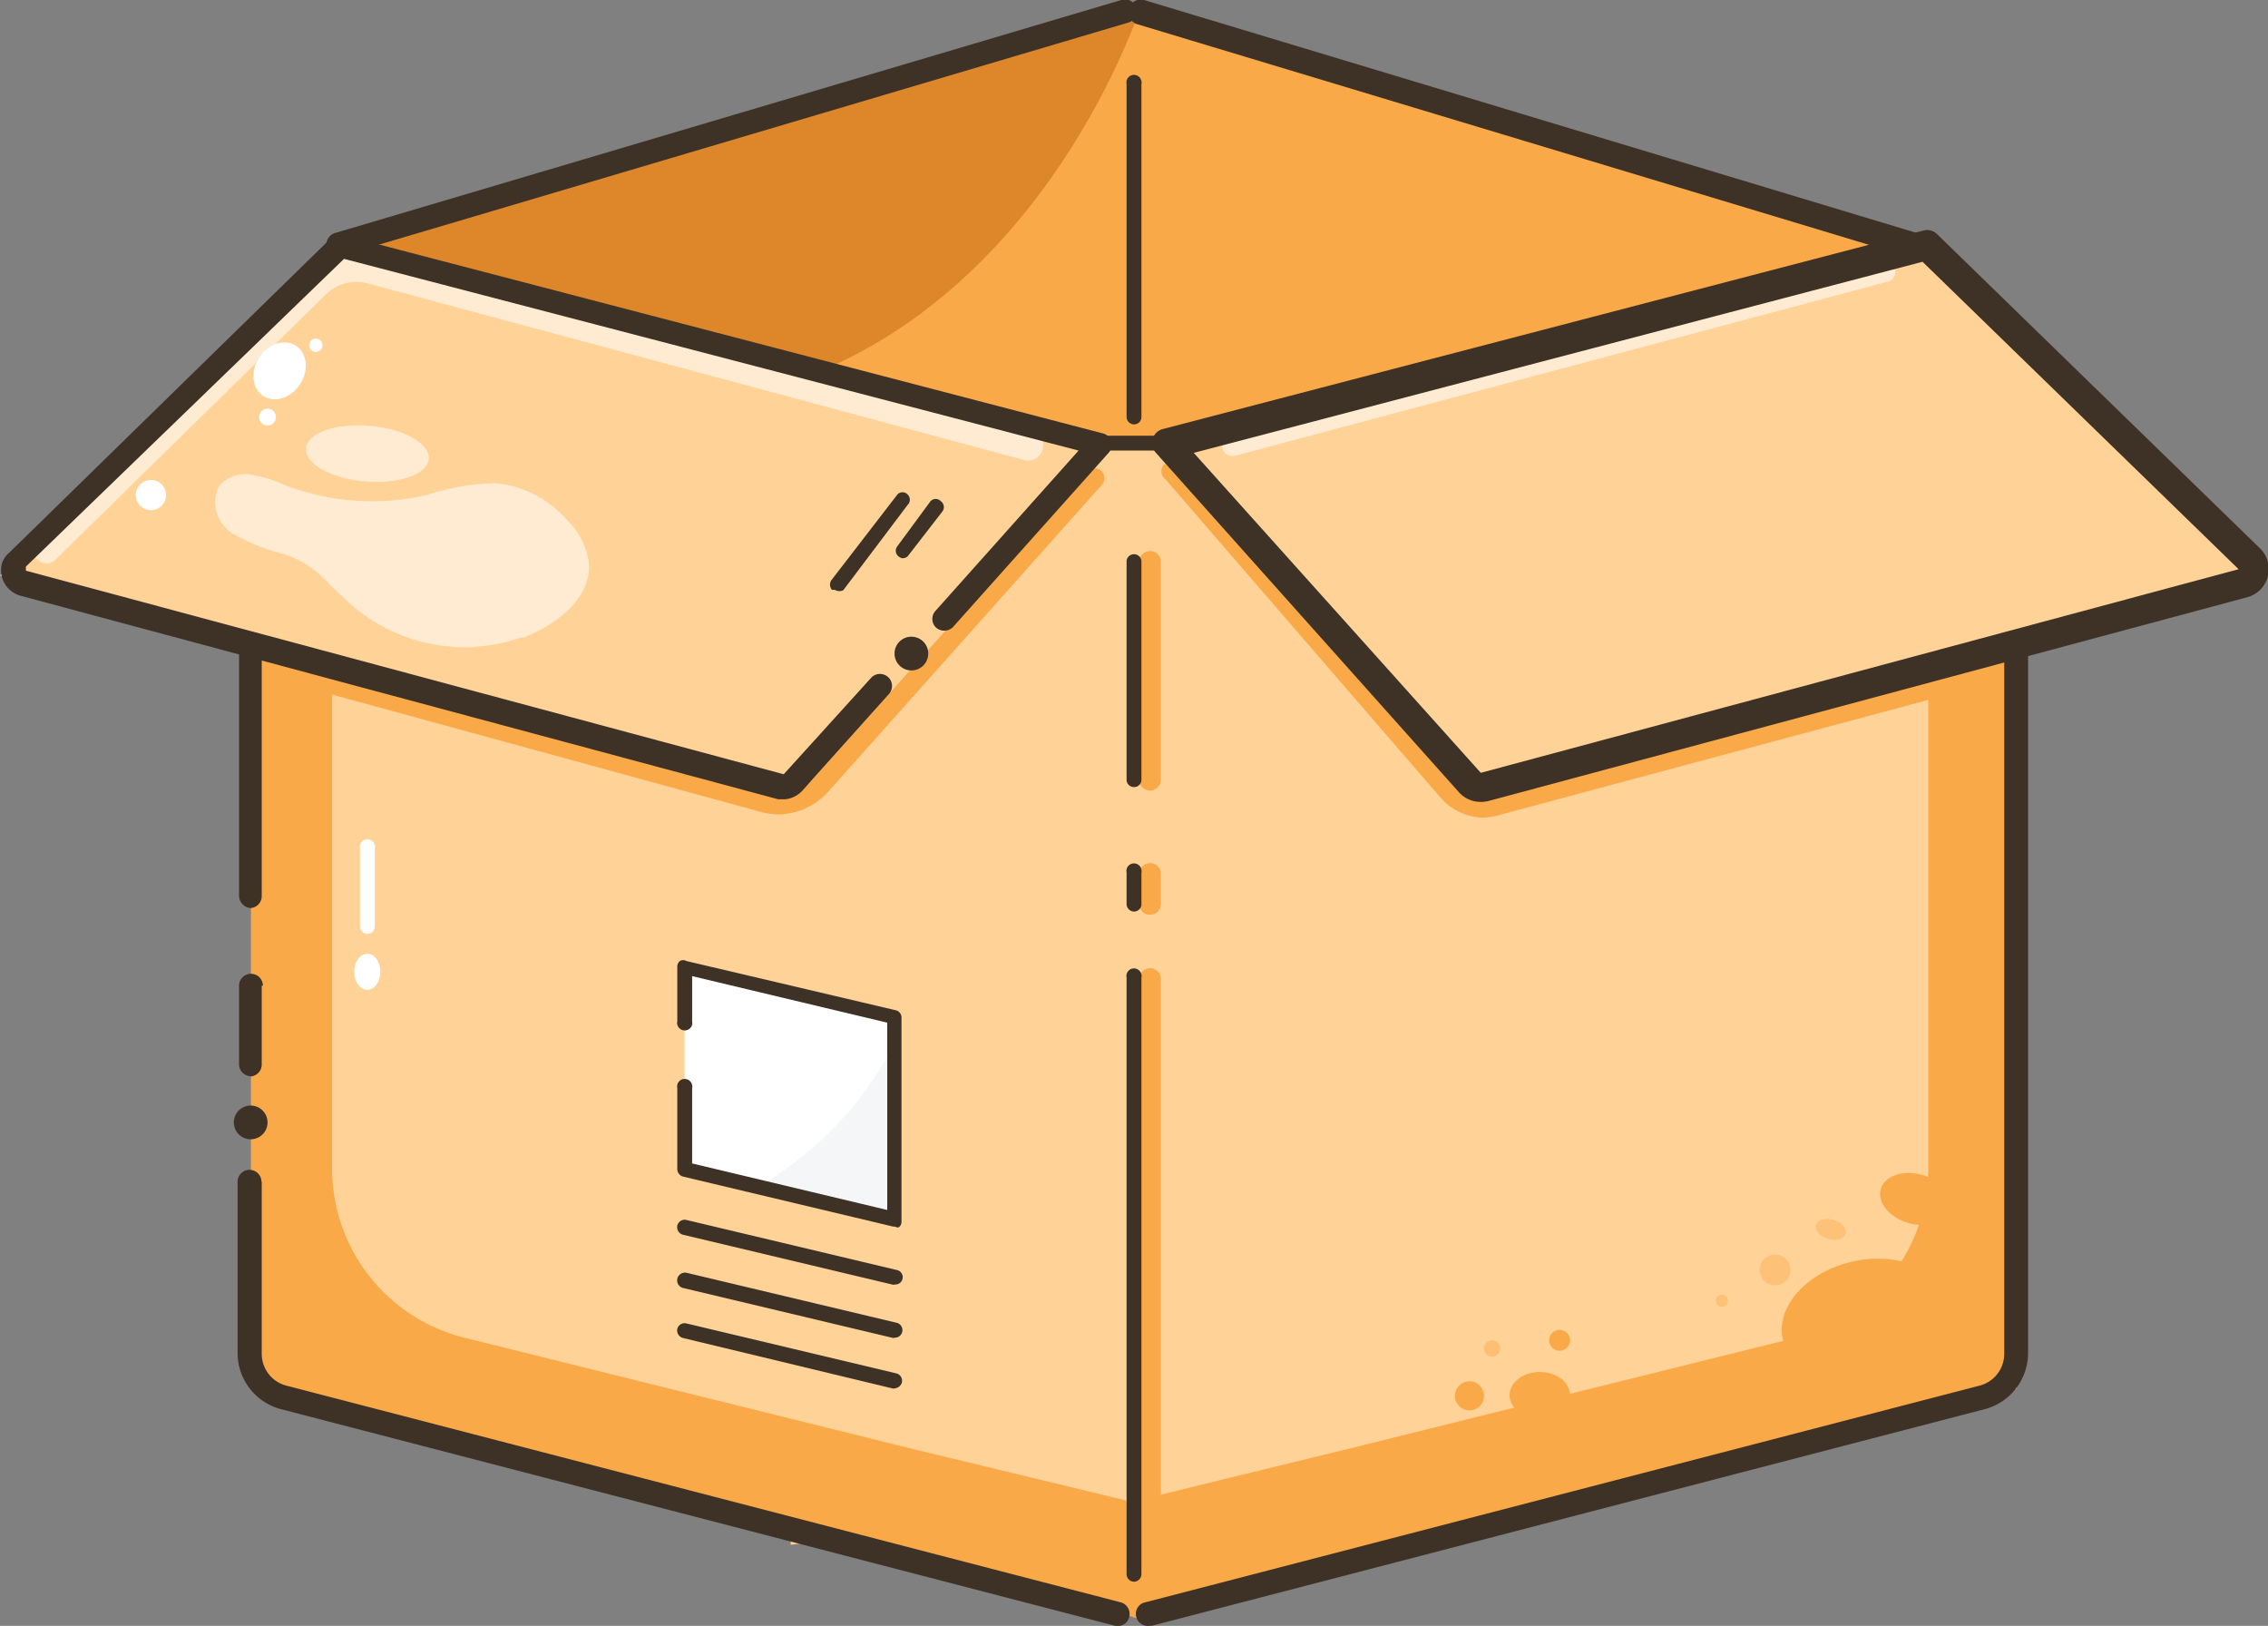
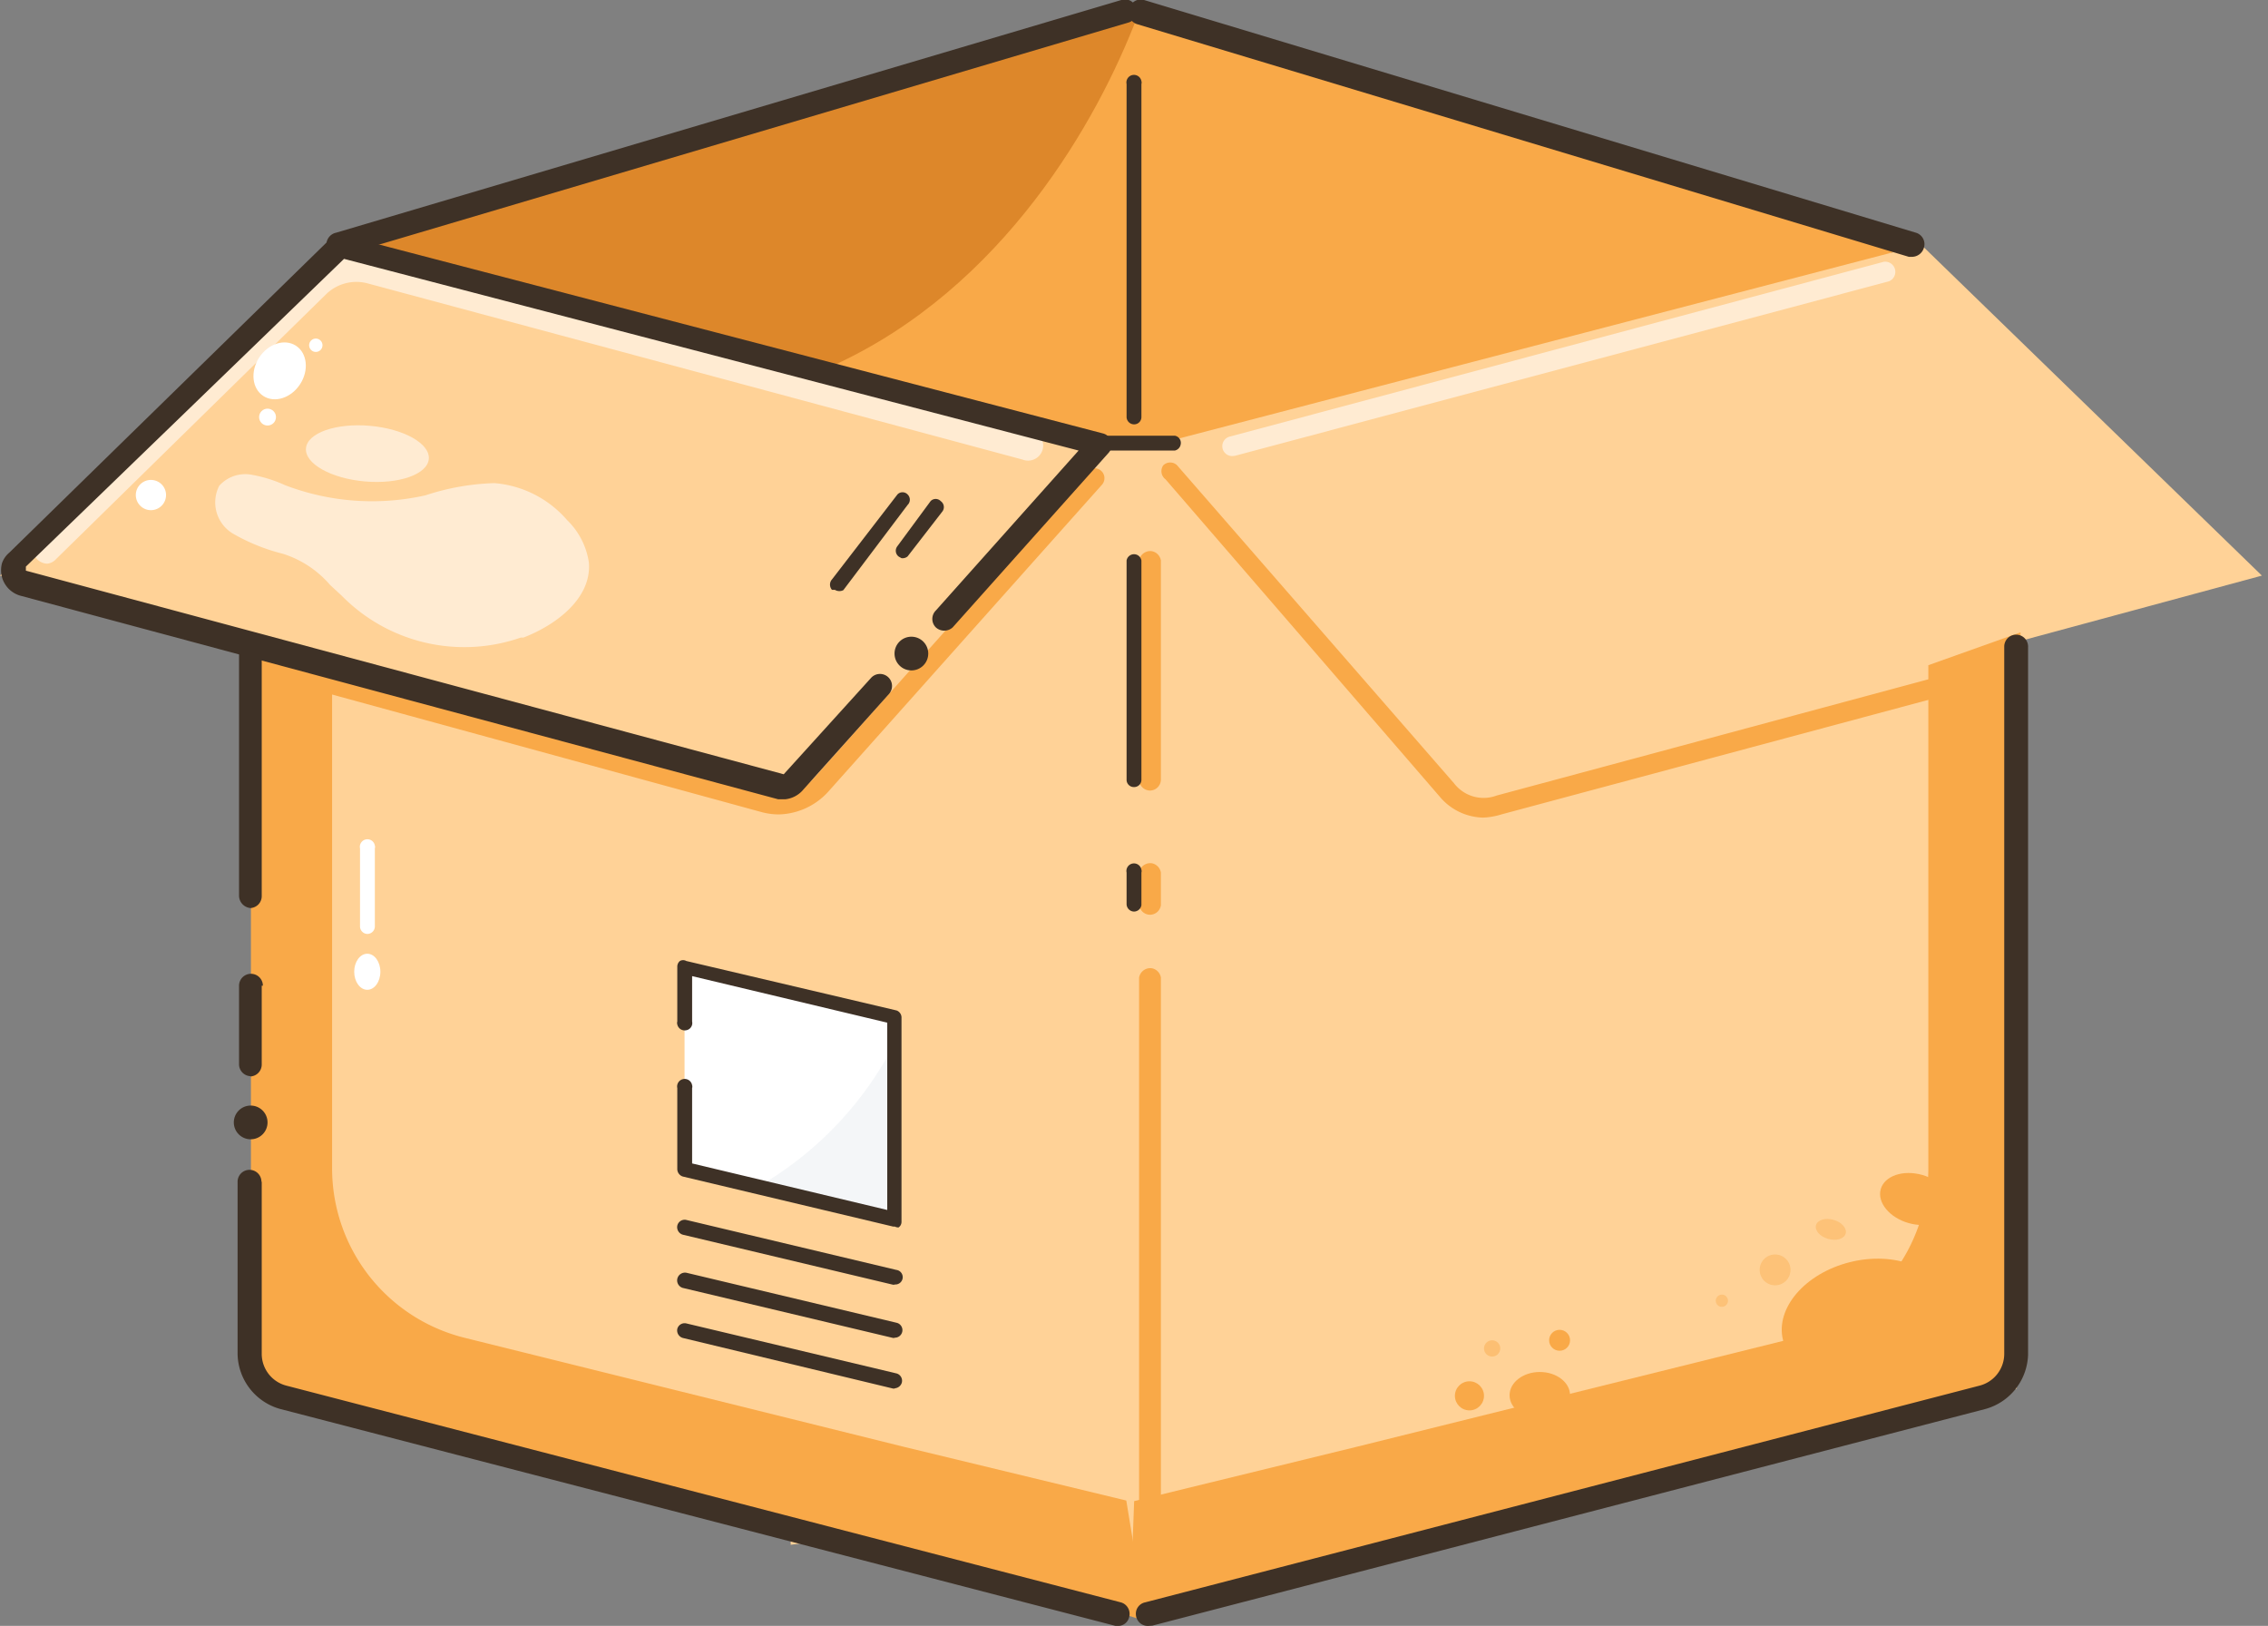
<svg xmlns="http://www.w3.org/2000/svg" viewBox="0 0 77.99 55.9">
  <rect x="0" y="0" width="77.99" height="55.9" fill="#808080" stroke="none" />
  <defs>
    <style>.cls-1{fill:#ffd297;}.cls-2,.cls-9{fill:#f9a948;}.cls-3{fill:#dd872a;}.cls-4{fill:#ffebd2;}.cls-5{fill:#3e3126;}.cls-6{fill:#fff;}.cls-7{fill:#c9d2df;opacity:0.2;}.cls-7,.cls-9{isolation:isolate;}.cls-8{opacity:0.4;}.cls-9{opacity:0.45;}</style>
  </defs>
  <g id="Layer_2" data-name="Layer 2">
    <g id="Layer_1-2" data-name="Layer 1">
      <polygon class="cls-1" points="77.78 19.79 66.07 8.42 64.94 8.71 65.79 8.42 39.24 0.42 38.73 0.42 11.7 8.42 0 19.79 8.67 22.13 8.64 22.23 8.64 47.74 27.19 52.56 27.19 53.11 28.63 52.93 38.49 55.49 39.51 55.49 69.35 47.74 69.35 22.23 69.35 22.07 77.78 19.79" />
      <polygon class="cls-2" points="65.3 8.62 39.91 15.24 37.82 15.24 11.7 8.42 38.73 0.42 65.3 8.62" />
      <path class="cls-3" d="M39.1.59c-1.34,3.51-4.58,9.32-10.5,12l-4.7-1.24L12.63,8.41,35,1.8Z" />
      <path class="cls-2" d="M69.48,21.74V47.46L41.86,54.63l-3,.77L39,51.61l7.66-1.87L61.72,46a6,6,0,0,0,4.59-5.84V22.87Z" />
      <path class="cls-2" d="M8.63,21.74v24.1c0,.91.24,1.74,1.12,2l26.13,6.78,3.53,1.12-.68-4.15-7.66-1.85L16,46a6,6,0,0,1-4.58-5.84V22.87Z" />
      <path class="cls-4" d="M11.75,20.48a5.91,5.91,0,0,0,6.16,1.44H18c1.14-.44,2.35-1.36,2.25-2.58a2.55,2.55,0,0,0-.75-1.46A3.7,3.7,0,0,0,17,16.61a8.32,8.32,0,0,0-2.37.42,8.38,8.38,0,0,1-4.83-.35,4.73,4.73,0,0,0-1.16-.36,1.2,1.2,0,0,0-1.1.38A1.25,1.25,0,0,0,8,18.34a6.68,6.68,0,0,0,1.73.7,3.55,3.55,0,0,1,1.62,1.07Z" />
      <ellipse class="cls-4" cx="12.63" cy="15.6" rx="0.96" ry="2.12" transform="translate(-4 26.83) rotate(-85.04)" />
      <circle class="cls-5" cx="8.62" cy="38.59" r="0.58" />
      <ellipse class="cls-6" cx="12.63" cy="33.41" rx="0.45" ry="0.62" />
      <path class="cls-5" d="M39,14.59a.26.26,0,0,1-.26-.24h0V2.89a.26.26,0,0,1,.2-.31.26.26,0,0,1,.31.21.17.17,0,0,1,0,.1V14.34A.25.25,0,0,1,39,14.59Z" />
      <path class="cls-5" d="M11.68,8.83A.42.42,0,0,1,11.56,8l27-8a.4.4,0,0,1,.51.27h0a.39.39,0,0,1-.25.5h0l-27,8Z" />
      <path class="cls-5" d="M65.76,8.83h-.12L39.1.83a.41.41,0,0,1-.27-.51A.4.4,0,0,1,39.34,0h0L65.88,8a.41.41,0,0,1,.28.51A.43.43,0,0,1,65.76,8.83Z" />
      <path class="cls-5" d="M40.4,15.49H37.28a.26.26,0,0,1-.2-.31.26.26,0,0,1,.2-.2H40.4a.25.25,0,0,1,.2.3A.26.26,0,0,1,40.4,15.49Z" />
      <path class="cls-2" d="M39.55,54.49a.38.38,0,0,1-.38-.36h0V33.61a.39.39,0,0,1,.44-.32.39.39,0,0,1,.31.32V54.12A.38.38,0,0,1,39.55,54.49Z" />
      <path class="cls-2" d="M39.55,31.45a.38.38,0,0,1-.38-.36h0V30a.39.39,0,0,1,.44-.32.39.39,0,0,1,.31.32v1.12A.38.38,0,0,1,39.55,31.45Z" />
      <path class="cls-2" d="M39.55,27.18a.38.38,0,0,1-.38-.38h0V19.27a.39.39,0,0,1,.44-.32.39.39,0,0,1,.31.32V26.8A.38.38,0,0,1,39.55,27.18Z" />
      <path class="cls-5" d="M38.47,55.9h-.11L9.63,48.44a2,2,0,0,1-1.46-1.89V40.63a.41.41,0,0,1,.41-.41h0a.41.41,0,0,1,.41.41H9v5.92a1.13,1.13,0,0,0,.85,1.09l28.69,7.45a.41.41,0,0,1,.29.5A.39.39,0,0,1,38.47,55.9Z" />
      <path class="cls-5" d="M8.63,37a.41.41,0,0,1-.41-.41h0V33.89a.41.41,0,0,1,.41-.41h0a.41.41,0,0,1,.41.41H9V36.6a.41.41,0,0,1-.41.41Z" />
      <path class="cls-5" d="M8.63,31.22a.43.43,0,0,1-.41-.42V22.23a.41.41,0,0,1,.41-.41h0a.41.41,0,0,1,.41.41H9V30.8a.41.41,0,0,1-.4.42Z" />
      <path class="cls-5" d="M39.49,55.9a.41.41,0,0,1-.43-.39.4.4,0,0,1,.32-.42l28.69-7.45a1.13,1.13,0,0,0,.85-1.09V22.23a.41.41,0,0,1,.82,0h0V46.55a2,2,0,0,1-1.46,1.89L39.63,55.89Z" />
      <path class="cls-5" d="M30.77,47.74h-.06L23.48,46a.27.27,0,0,1-.19-.31.26.26,0,0,1,.31-.19l7.23,1.72a.26.26,0,0,1,.18.32.27.27,0,0,1-.24.19Z" />
      <path class="cls-5" d="M30.77,46h-.06l-7.23-1.72a.27.27,0,0,1-.19-.31.27.27,0,0,1,.32-.21h0l7.23,1.72a.26.26,0,0,1-.09.51Z" />
      <path class="cls-5" d="M30.77,44.17h-.06l-7.23-1.72a.27.27,0,0,1-.19-.31.26.26,0,0,1,.3-.2h0l7.23,1.72a.25.25,0,0,1-.06.5Z" />
      <polygon class="cls-6" points="30.77 34.96 23.54 33.24 23.54 40.19 30.77 41.91 30.77 34.96" />
      <path class="cls-7" d="M30.77,35.85v6l-4.6-1.11A12,12,0,0,0,30.77,35.85Z" />
      <ellipse class="cls-2" cx="64.11" cy="45.37" rx="2.88" ry="2.04" transform="translate(-9.11 16.95) rotate(-14.07)" />
      <ellipse class="cls-2" cx="65.87" cy="41.22" rx="0.86" ry="1.24" transform="translate(8.15 93.25) rotate(-74.07)" />
      <g class="cls-8">
        <circle class="cls-2" cx="61.04" cy="43.66" r="0.53" />
        <ellipse class="cls-2" cx="62.96" cy="42.26" rx="0.34" ry="0.53" transform="translate(5.04 91.21) rotate(-74.07)" />
        <circle class="cls-2" cx="59.21" cy="44.72" r="0.21" />
      </g>
      <ellipse class="cls-2" cx="52.95" cy="47.97" rx="1.04" ry="0.8" />
      <circle class="cls-2" cx="53.63" cy="46.08" r="0.36" />
      <circle class="cls-2" cx="50.53" cy="47.99" r="0.5" />
      <circle class="cls-9" cx="51.31" cy="46.36" r="0.28" />
      <path class="cls-2" d="M26.79,28a2.3,2.3,0,0,1-.64-.09L10,23.49a.33.33,0,0,1-.25-.4v0a.34.34,0,0,1,.42-.24h0l16.12,4.39a1.66,1.66,0,0,0,1.71-.5l9.4-10.54a.34.34,0,0,1,.48,0,.34.34,0,0,1,0,.48l-9.4,10.54A2.37,2.37,0,0,1,26.79,28Z" />
      <path class="cls-2" d="M51,28.11a2,2,0,0,1-1.5-.73l-9.42-10.9A.35.35,0,0,1,40,16a.34.34,0,0,1,.48,0l.06.07L50,26.93a1.28,1.28,0,0,0,1.47.42L67.63,23a.34.34,0,0,1,.42.24.34.34,0,0,1-.24.42L51.63,28A2.45,2.45,0,0,1,51,28.11Z" />
      <path class="cls-4" d="M1.63,19.38a.51.51,0,0,1-.35-.15.5.5,0,0,1,0-.7l9.28-9.11a2.47,2.47,0,0,1,2.36-.62l22.49,6a.52.52,0,1,1-.25,1L12.63,9.74a1.49,1.49,0,0,0-1.41.37L1.93,19.22A.49.49,0,0,1,1.63,19.38Z" />
      <path class="cls-4" d="M42.38,15.68a.34.34,0,0,1-.09-.67L64.78,9a.35.35,0,0,1,.18.67h0l-22.49,6Z" />
      <path class="cls-5" d="M27,27.48h-.24l-26.06-7a.91.91,0,0,1-.63-1.12A.82.82,0,0,1,.32,19L11.39,8.18a.4.4,0,0,1,.39-.1L37.92,14.9a.39.39,0,0,1,.29.28.41.41,0,0,1-.09.39l-5.36,6a.43.43,0,0,1-.58,0,.41.41,0,0,1,0-.58h0l4.91-5.5L11.83,8.9.89,19.48v.14l26.06,7,3-3.31a.41.41,0,1,1,.62.55l-2.94,3.28A.94.94,0,0,1,27,27.48Z" />
      <ellipse class="cls-6" cx="9.61" cy="12.75" rx="1.03" ry="0.84" transform="translate(-6.31 13.88) rotate(-57.05)" />
      <circle class="cls-6" cx="10.86" cy="11.87" r="0.23" />
      <circle class="cls-6" cx="9.2" cy="14.34" r="0.29" />
      <circle class="cls-6" cx="5.19" cy="17.02" r="0.52" />
-       <path class="cls-5" d="M39,54.38a.26.26,0,0,1-.26-.26V33.61a.26.26,0,0,1,.2-.31.26.26,0,0,1,.31.21.17.17,0,0,1,0,.1V54.12A.26.26,0,0,1,39,54.38Z" />
      <path class="cls-5" d="M39,31.34a.26.26,0,0,1-.26-.26V30a.26.26,0,0,1,.2-.31.26.26,0,0,1,.31.21.17.17,0,0,1,0,.1v1.12A.26.26,0,0,1,39,31.34Z" />
      <path class="cls-5" d="M39,27.06a.25.25,0,0,1-.26-.24V19.27a.26.26,0,0,1,.31-.21.26.26,0,0,1,.2.21V26.8a.25.25,0,0,1-.24.26Z" />
      <path class="cls-5" d="M30.77,42.17h-.06l-7.23-1.72a.27.27,0,0,1-.19-.25V37.41a.26.26,0,0,1,.2-.31.26.26,0,0,1,.31.21.17.17,0,0,1,0,.1V40l6.71,1.6V35.16l-6.71-1.6v1.56a.25.25,0,0,1-.2.3.26.26,0,0,1-.31-.2.17.17,0,0,1,0-.1V33.24a.25.25,0,0,1,.09-.2.22.22,0,0,1,.22,0l7.23,1.7A.26.26,0,0,1,31,35v7a.23.23,0,0,1-.1.2A.26.26,0,0,1,30.77,42.17Z" />
      <path class="cls-6" d="M12.63,32.11a.26.26,0,0,1-.25-.26V29.17a.26.26,0,0,1,.2-.31.26.26,0,0,1,.31.21.17.17,0,0,1,0,.1v2.68A.26.26,0,0,1,12.63,32.11Z" />
-       <path class="cls-5" d="M50.92,27.57a1,1,0,0,1-.75-.33L39.75,15.57a.5.5,0,0,1-.11-.48.48.48,0,0,1,.35-.34L66.13,7.93a.48.48,0,0,1,.48.12L77.68,18.82a1,1,0,0,1-.43,1.72l-26.07,7A1.15,1.15,0,0,1,50.92,27.57Zm-9.87-12,9.87,11,26.06-7L66.11,9Z" />
      <circle class="cls-5" cx="31.34" cy="22.47" r="0.58" />
      <path class="cls-5" d="M28.71,20.28h-.1a.27.27,0,0,1,0-.36h0L30.86,17a.24.24,0,0,1,.35,0h0a.25.25,0,0,1,0,.36h0L29,20.29A.3.3,0,0,1,28.71,20.28Z" />
      <path class="cls-5" d="M31,19.19l-.09-.05a.25.25,0,0,1-.06-.35h0L32,17.23a.24.24,0,0,1,.35,0h0a.25.25,0,0,1,.06.35h0l-1.2,1.55A.27.27,0,0,1,31,19.19Z" />
    </g>
  </g>
</svg>